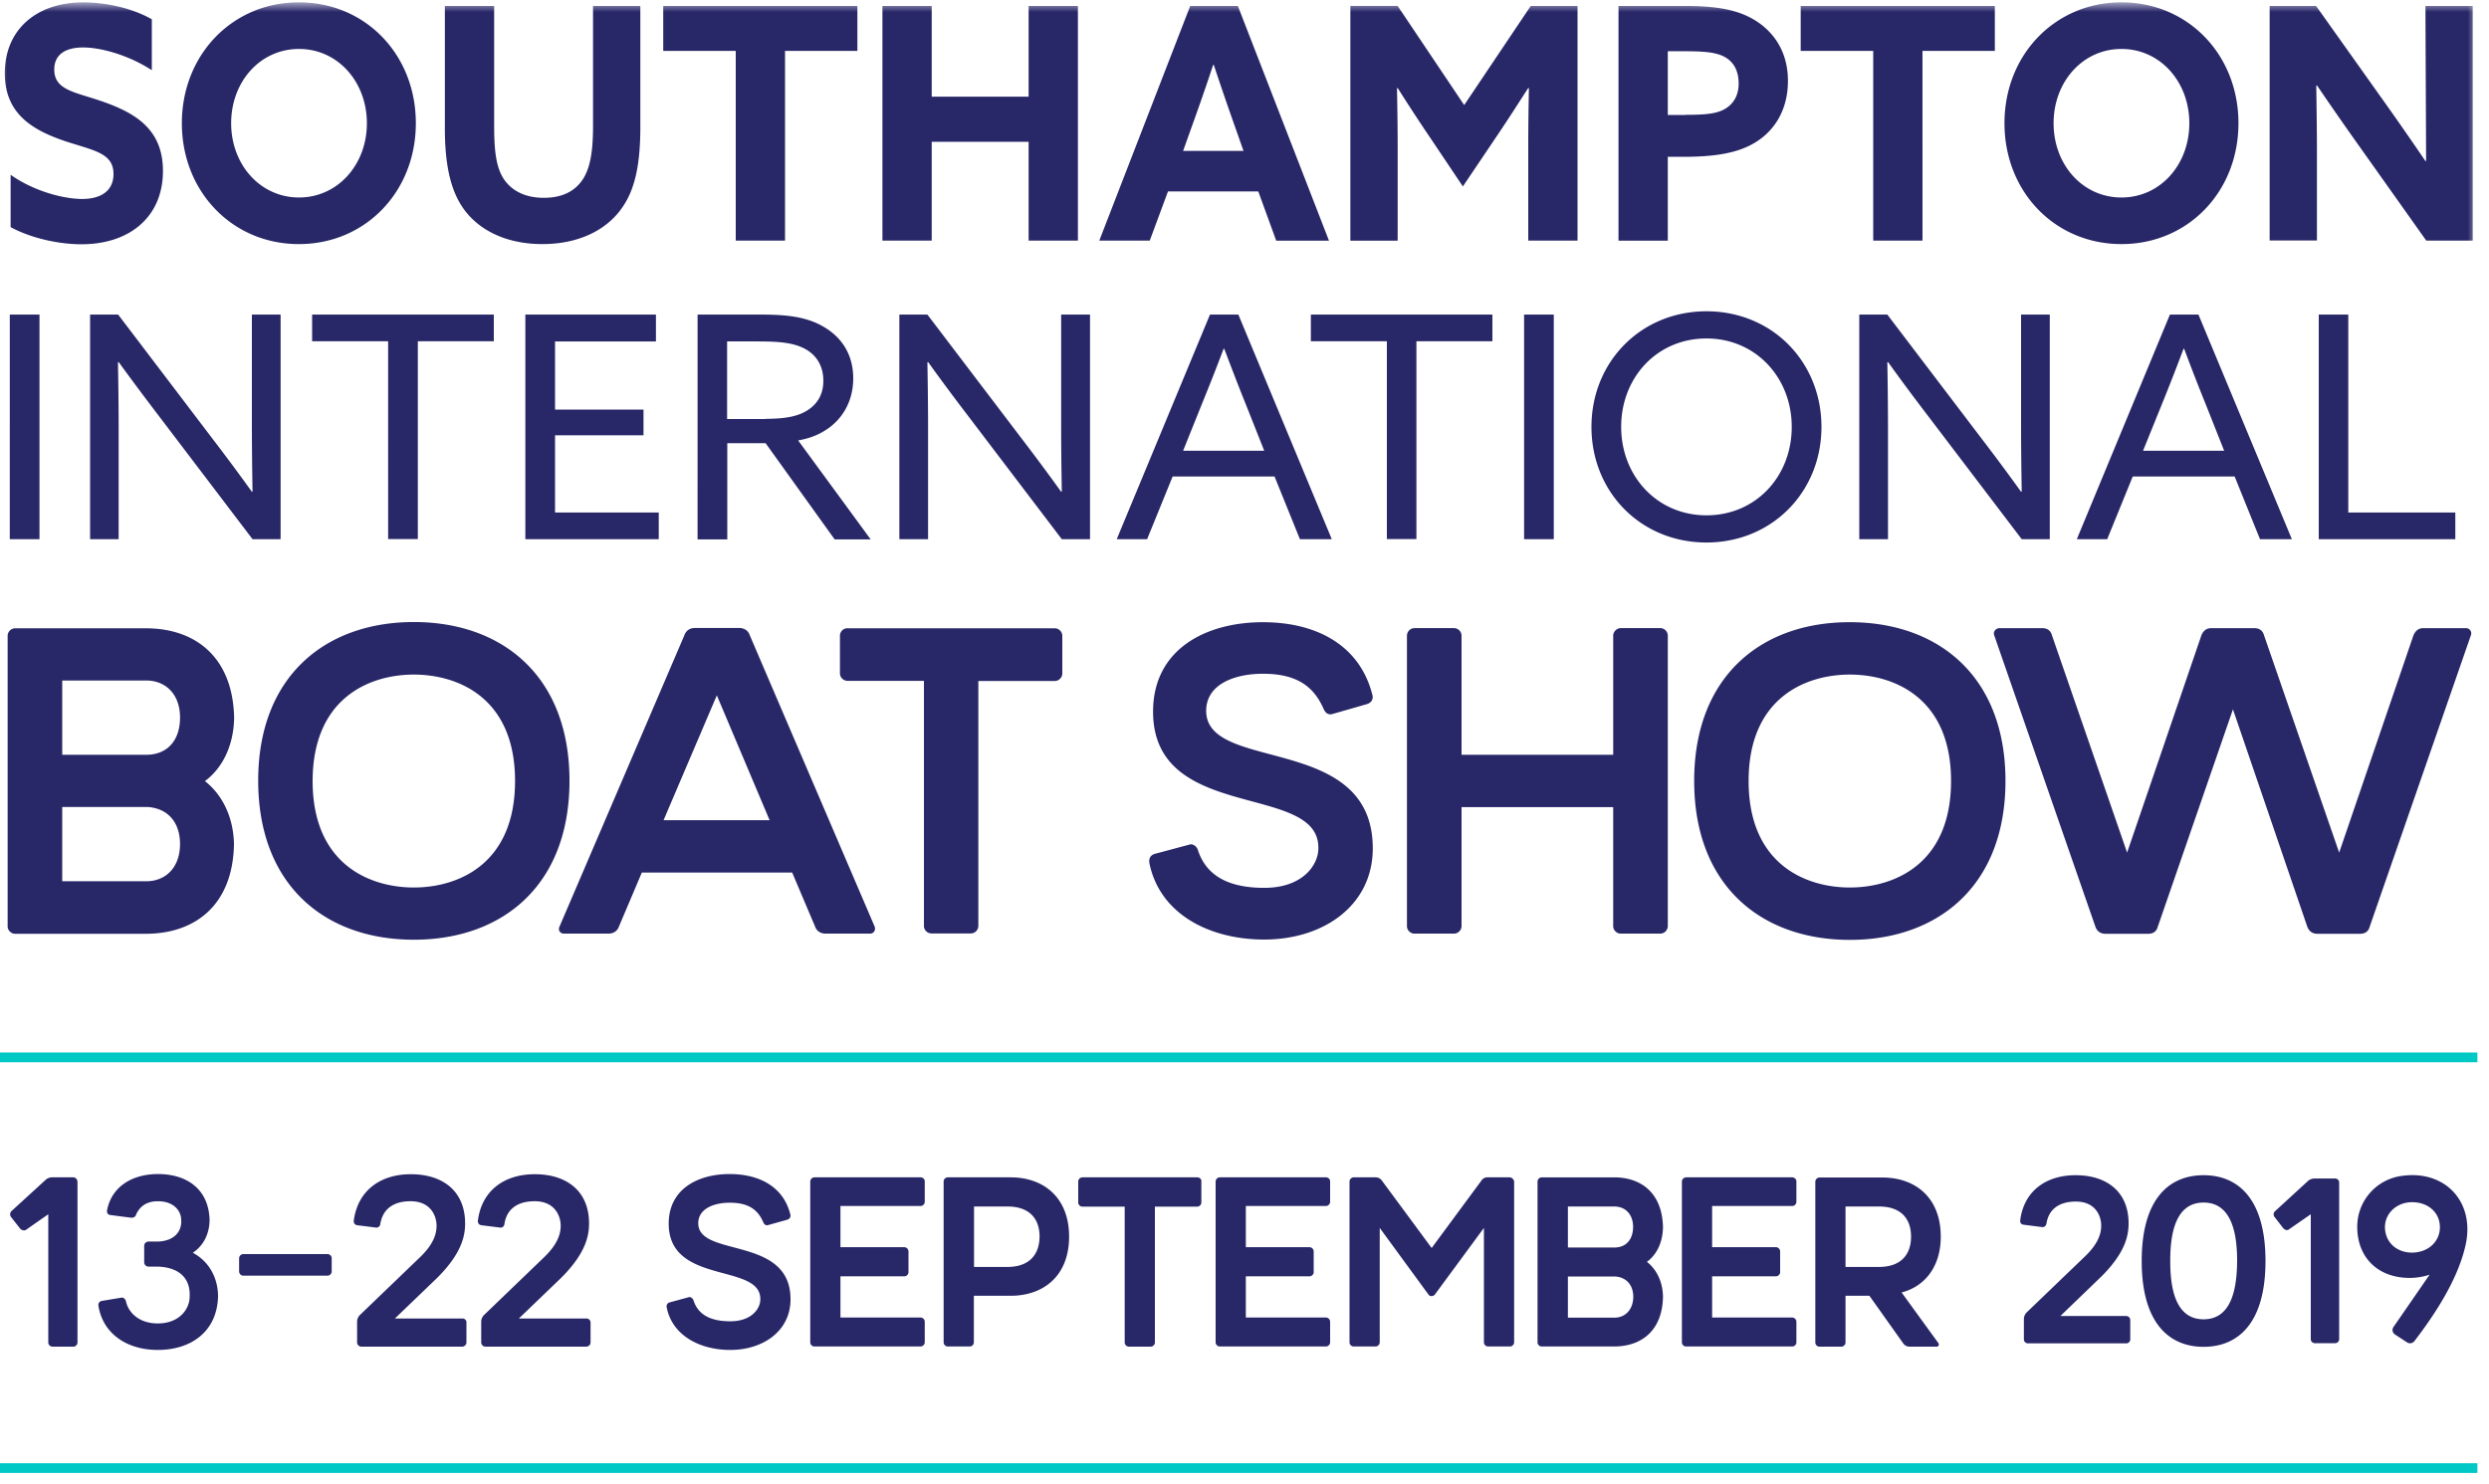
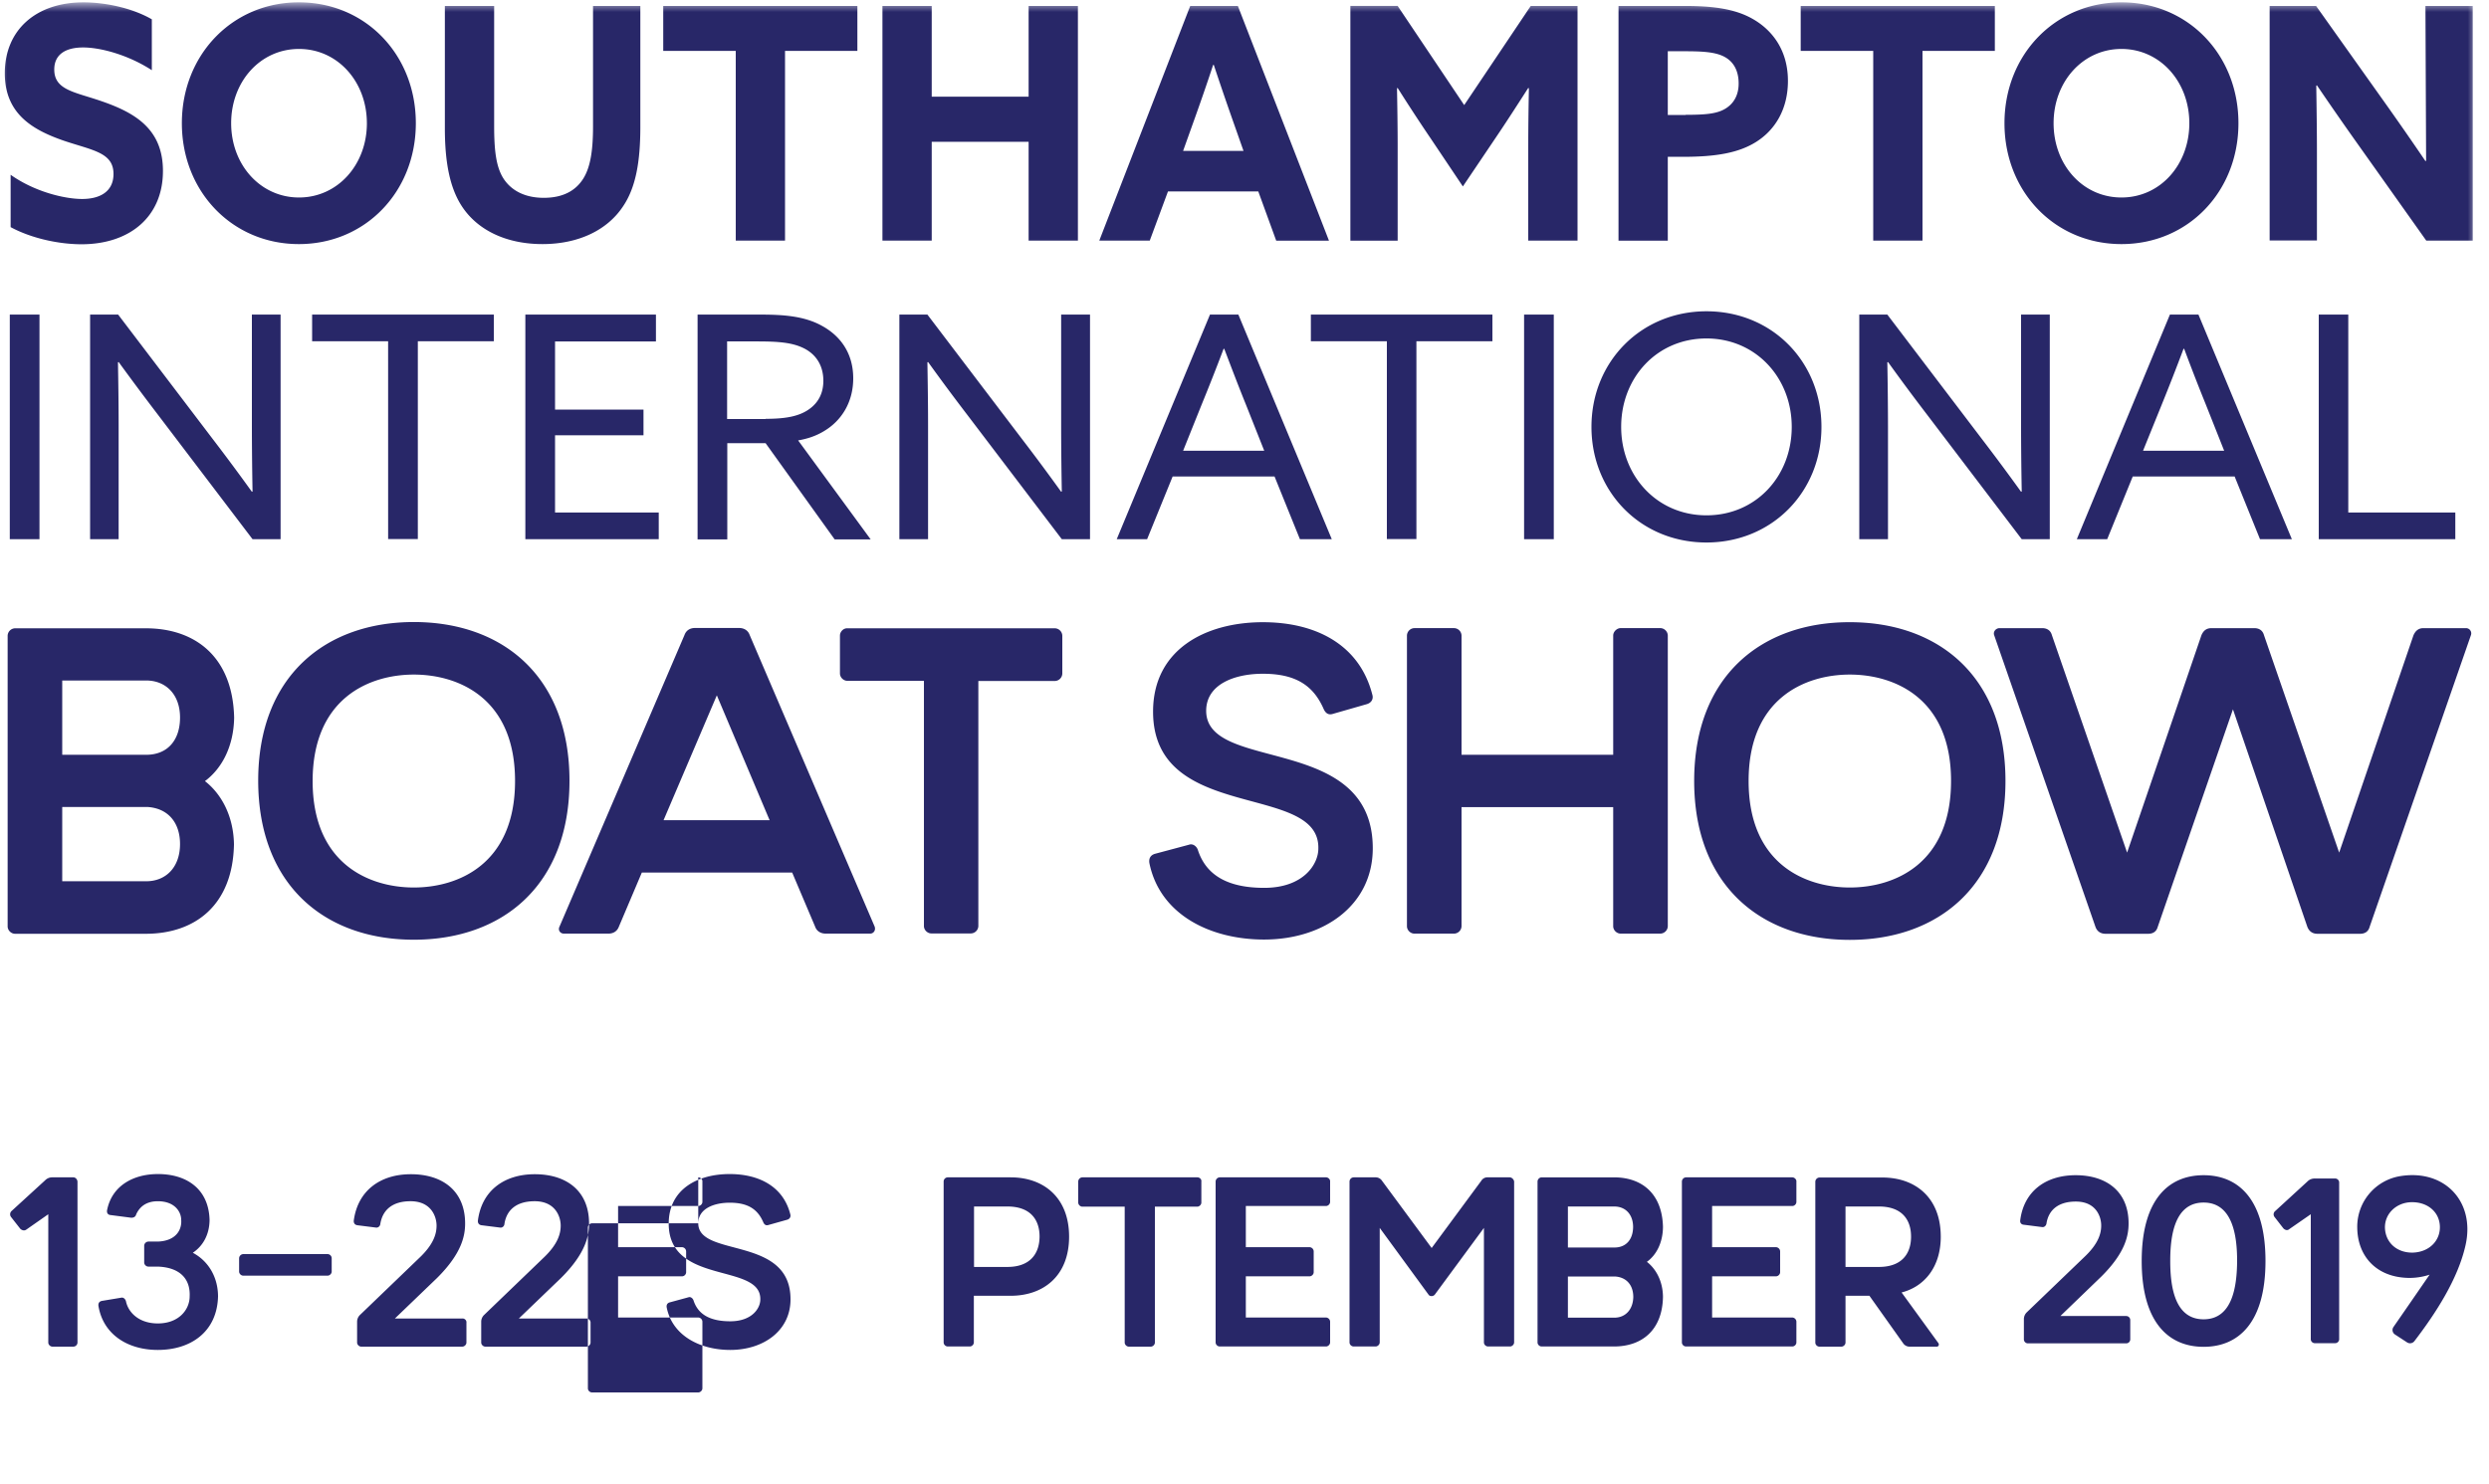
<svg xmlns="http://www.w3.org/2000/svg" xmlns:xlink="http://www.w3.org/1999/xlink" width="176" height="105" viewBox="0 0 176 105">
  <defs>
    <path id="a" d="M0 104.835h175.179V.815H0z" />
  </defs>
  <g fill="none" fill-rule="evenodd">
-     <path fill="#00C8C4" d="M0 104.185h175.179v-.688H0zM0 75.134h175.179v-.688H0z" />
    <g transform="translate(0 -.65)">
      <path fill="#282768" d="M10.337 54.037H4.4v-5.254h5.937c1.396 0 2.394.99 2.394 2.621 0 1.584-.869 2.633-2.394 2.633m0 8.946H4.4v-5.254h6.03c1.456.093 2.3 1.107 2.3 2.621 0 1.643-.997 2.633-2.393 2.633m6.219-11.567c-.094-4.287-2.734-6.325-6.242-6.325H1.068a.54.54 0 0 0-.528.524v20.56c0 .279.246.523.528.523h9.234c3.508 0 6.16-2.038 6.242-6.325-.035-2.073-.939-3.61-2.053-4.473 1.22-.908 2.03-2.48 2.065-4.484M29.263 48.364c3.11 0 7.157 1.63 7.157 7.525 0 5.894-4.036 7.536-7.157 7.536-3.11 0-7.157-1.63-7.157-7.536.011-5.894 4.048-7.525 7.157-7.525m0 18.754c6.254 0 11.006-3.833 11.006-11.24 0-7.41-4.752-11.23-11.006-11.23-6.242 0-11.006 3.82-11.006 11.23.012 7.42 4.752 11.24 11.006 11.24M50.688 49.832l3.731 8.83h-7.497l3.766-8.83zM39.87 66.687h3.144c.34 0 .622-.152.751-.501l1.62-3.82h10.63l1.62 3.82c.116.338.41.5.75.5h3.145c.246 0 .41-.244.316-.5l-8.835-20.618c-.117-.337-.41-.5-.75-.5h-3.11c-.34 0-.622.15-.751.5l-8.835 20.618c-.13.256.047.5.305.5zM59.394 45.603v2.68c0 .279.247.524.528.524h5.41V66.15c0 .28.246.524.527.524h2.793a.54.54 0 0 0 .528-.524V48.818h5.409a.54.54 0 0 0 .528-.524v-2.68a.54.54 0 0 0-.528-.523H59.91c-.27-.012-.516.244-.516.512M89.302 44.66c-4.036 0-7.767 1.91-7.767 6.325 0 7.91 11.815 4.974 11.686 9.691 0 1.107-1.056 2.773-3.825 2.773-2.487 0-4.095-.827-4.693-2.68-.094-.28-.376-.465-.622-.372l-2.394.64c-.34.094-.469.338-.41.676.75 3.646 4.318 5.393 8.108 5.393 4.235 0 7.685-2.434 7.685-6.453 0-8.177-11.78-5.312-11.78-9.726 0-1.852 1.96-2.621 4.012-2.621 2.359 0 3.58.862 4.295 2.492.152.338.375.443.68.338l2.394-.687c.282-.093.47-.338.364-.676-.904-3.517-3.978-5.113-7.733-5.113M114.071 45.603v8.434h-10.724v-8.434a.54.54 0 0 0-.528-.524h-2.804a.54.54 0 0 0-.528.524v20.56c0 .28.246.524.528.524h2.804a.54.54 0 0 0 .528-.524V57.74h10.724v8.422c0 .28.247.524.528.524h2.805a.54.54 0 0 0 .528-.524v-20.56a.54.54 0 0 0-.528-.524h-2.805c-.27 0-.528.256-.528.524M130.803 48.364c3.11 0 7.158 1.63 7.158 7.525 0 5.894-4.037 7.536-7.158 7.536-3.11 0-7.157-1.63-7.157-7.536 0-5.894 4.048-7.525 7.157-7.525m-11.006 7.525c0 7.408 4.752 11.24 11.006 11.24 6.242 0 11.006-3.832 11.006-11.24 0-7.409-4.752-11.23-11.006-11.23-6.254-.01-11.006 3.821-11.006 11.23M170.661 45.58l-5.256 15.376-5.315-15.376c-.094-.338-.34-.5-.693-.5h-3.015c-.34 0-.563.15-.716.5l-5.256 15.376-5.316-15.376c-.093-.338-.34-.5-.692-.5h-3.015c-.247 0-.47.244-.376.5l7.158 20.618c.117.337.375.5.715.5h3.016c.34 0 .586-.151.68-.5l5.315-15.376 5.257 15.376c.13.337.375.5.716.5h3.015c.34 0 .587-.151.68-.5l7.158-20.618a.37.37 0 0 0-.34-.5h-3.016c-.328 0-.551.162-.704.5" />
      <mask id="b" fill="#fff">
        <use xlink:href="#a" />
      </mask>
-       <path fill="#282768" d="M.692 38.789h2.1V22.901h-2.1zM6.371 38.789V22.901h1.983l6.7 8.817a153.122 153.122 0 0 1 2.757 3.716l.047-.023a271.805 271.805 0 0 1-.047-4.52v-7.99h2.03v15.888h-1.983l-6.7-8.818a192.175 192.175 0 0 1-2.769-3.716l-.047.024c.024 1.386.047 2.982.047 4.52v7.99H6.371zM27.444 24.788H22.07V22.9h12.848v1.887h-5.373v13.99h-2.1zM37.148 22.9h9.234v1.9h-7.134v4.822h6.254v1.817h-6.254v5.463h7.333v1.887h-9.433zM54.138 30.274c1.42 0 2.405-.175 3.132-.722.599-.443.95-1.095.95-1.969 0-1.013-.457-1.805-1.302-2.26-.856-.454-1.877-.524-3.426-.524h-2.077v5.487h2.723v-.012zm-4.811-7.373h4.33c1.607 0 3.156.07 4.458.792 1.326.722 2.218 1.957 2.218 3.716 0 1.712-.845 3.005-2.054 3.727-.574.35-1.173.548-1.842.664l5.128 7h-2.546l-4.881-6.802h-2.71v6.803h-2.101V22.9zM63.595 38.789V22.901h1.983l6.7 8.817a153.122 153.122 0 0 1 2.757 3.716l.047-.023a271.803 271.803 0 0 1-.047-4.52v-7.99h2.041v15.888h-1.994l-6.7-8.818a153.122 153.122 0 0 1-2.757-3.716l-.047.024c.023 1.386.047 2.982.047 4.52v7.99h-2.03zM83.659 32.534h5.737l-1.302-3.285c-.516-1.27-1.033-2.633-1.525-3.925h-.047a153.913 153.913 0 0 1-1.573 3.995l-1.29 3.215zm1.9-9.633h2.007l6.606 15.888h-2.253l-1.795-4.438h-7.205l-1.806 4.438h-2.148l6.594-15.888zM98.067 24.788h-5.374V22.9h12.837v1.887h-5.374v13.99h-2.089zM107.77 38.789h2.1V22.901h-2.1zM120.666 37.1c3.496 0 6.03-2.76 6.03-6.255 0-3.483-2.546-6.255-6.03-6.255-3.497 0-6.031 2.76-6.031 6.255 0 3.483 2.546 6.255 6.03 6.255m0-14.432c4.647 0 8.132 3.576 8.132 8.177 0 4.6-3.497 8.177-8.131 8.177-4.647 0-8.132-3.576-8.132-8.177 0-4.601 3.497-8.177 8.132-8.177M131.472 38.789V22.901h1.983l6.7 8.817a153.123 153.123 0 0 1 2.757 3.716l.047-.023a271.811 271.811 0 0 1-.047-4.52v-7.99h2.03v15.888h-1.983l-6.7-8.818a153.12 153.12 0 0 1-2.757-3.716l-.047.024a271.8 271.8 0 0 1 .047 4.52v7.99h-2.03zM151.536 32.534h5.738l-1.303-3.285a143.334 143.334 0 0 1-1.525-3.925h-.047a152.719 152.719 0 0 1-1.56 3.995l-1.303 3.215zm1.9-9.633h2.019l6.606 15.888h-2.253l-1.795-4.438h-7.204l-1.807 4.438h-2.148l6.583-15.888zM163.962 22.9h2.088v14.002h7.568v1.887h-9.656zM.75 13.011c1.69 1.2 3.814 1.713 5.058 1.713 1.267 0 2.218-.525 2.218-1.771 0-1.526-1.49-1.666-3.52-2.353C2.323 9.843.34 8.713.34 5.836c0-3.099 2.241-5.02 5.562-5.02 1.56 0 3.461.407 4.834 1.2v3.599C9.046 4.52 7.099 4.007 5.878 4.007c-1.185 0-2.041.454-2.041 1.56 0 1.469 1.466 1.585 3.367 2.249 2.394.827 4.318 1.992 4.318 4.927 0 3.239-2.347 5.184-5.76 5.184-1.573 0-3.52-.408-5.011-1.212v-3.704zM25.942 9.365c0-2.935-2.065-5.253-4.799-5.253-2.745 0-4.798 2.318-4.798 5.253 0 2.936 2.065 5.254 4.798 5.254 2.734 0 4.8-2.318 4.8-5.254m-13.083 0c0-4.834 3.567-8.55 8.272-8.55 4.717 0 8.272 3.705 8.272 8.55 0 4.846-3.567 8.55-8.272 8.55-4.694 0-8.272-3.704-8.272-8.55M45.279 9.622c0 2.492-.329 4.31-1.232 5.637-1.115 1.678-3.156 2.656-5.69 2.656-2.547 0-4.6-.978-5.715-2.702-.856-1.328-1.185-3.145-1.185-5.498V1.072h3.485v8.503c0 1.77.152 2.842.61 3.623.481.803 1.408 1.444 2.898 1.444 1.385 0 2.276-.524 2.804-1.375.481-.78.68-1.922.68-3.669V1.072h3.345v8.55zM52.014 4.252h-5.116v-3.18h13.728v3.18H55.51V17.67h-3.484V4.25zM62.398 1.072h3.485V7.49h6.852V1.072h3.485V17.67h-3.485v-6.99h-6.852v6.99h-3.485zM83.659 11.322h4.27l-.656-1.864a225.831 225.831 0 0 1-1.444-4.216h-.047c-.41 1.258-.985 2.912-1.49 4.31l-.633 1.77zm.504-10.25h3.368l6.441 16.599h-3.73l-1.268-3.483H82.59L81.3 17.67h-3.568l6.43-16.6zM101.153 10.425a131.565 131.565 0 0 1-2.323-3.552l-.047.023c.023 1.2.047 2.749.047 4.123v6.652h-3.344V1.07h3.344l4.705 7.013 4.705-7.012h3.309V17.67h-3.485v-6.652c0-1.374.023-2.935.047-4.123l-.047-.023c-.75 1.164-1.525 2.376-2.323 3.552l-2.3 3.413-2.288-3.413zM119.199 8.771c1.384 0 2.17-.07 2.757-.407.634-.362.986-.979.986-1.806 0-.943-.387-1.607-1.115-1.945-.633-.291-1.49-.338-2.71-.338h-1.185v4.508h1.267V8.77zm-4.752-7.7h4.705c1.89 0 3.461.187 4.705.874 1.385.757 2.57 2.179 2.57 4.427 0 2.038-.939 3.506-2.277 4.333-1.22.757-2.804 1.037-5.127 1.037h-1.091v5.929h-3.485V1.07zM132.446 4.252h-5.116v-3.18h13.728v3.18h-5.116V17.67h-3.484V4.25zM154.81 9.365c0-2.935-2.065-5.253-4.8-5.253-2.733 0-4.798 2.318-4.798 5.253 0 2.936 2.053 5.254 4.799 5.254 2.745 0 4.799-2.318 4.799-5.254m-13.071 0c0-4.834 3.567-8.55 8.272-8.55s8.272 3.705 8.272 8.55c0 4.846-3.567 8.55-8.272 8.55s-8.272-3.704-8.272-8.55M171.506 1.072h3.344V17.67h-3.285l-4.752-6.698a235.781 235.781 0 0 1-2.98-4.287l-.047.023c.023 1.585.047 3.18.047 4.788v6.162h-3.344V1.072h3.285l4.752 6.686a235.781 235.781 0 0 1 2.98 4.286l.047-.023M5.186 83.926H3.708a.693.693 0 0 0-.517.21L.81 86.314a.318.318 0 0 0-.036.408l.657.839c.118.116.294.163.435.058l1.548-1.083v9.074c0 .151.141.29.294.29h1.478c.164 0 .293-.139.293-.29V84.23c-.011-.164-.14-.304-.293-.304M23.162 89.355h-5.96a.305.305 0 0 0-.294.29v.944c0 .152.14.291.293.291h5.96c.153 0 .294-.14.294-.29v-.944a.297.297 0 0 0-.293-.291M32.713 93.909h-4.788l2.98-2.865c1.772-1.76 1.984-3.017 1.984-3.856 0-2.295-1.584-3.483-3.837-3.483-2.17 0-3.755 1.165-4.037 3.285-.011.186.083.303.27.326l1.303.163c.152.023.293-.105.305-.256.164-1.025.892-1.608 2.135-1.608 1.479 0 1.842 1.107 1.842 1.724 0 .56-.187 1.317-1.243 2.307l-4.166 4.007a.668.668 0 0 0-.21.489v1.468c0 .151.14.29.292.29h7.146c.153 0 .293-.139.293-.29v-1.398c.024-.163-.117-.303-.27-.303M41.477 93.909H36.69l2.98-2.865c1.772-1.76 1.983-3.017 1.983-3.856 0-2.295-1.584-3.483-3.836-3.483-2.171 0-3.755 1.165-4.025 3.285-.012.186.082.303.27.326l1.302.163c.165.023.294-.105.305-.256.153-1.025.892-1.608 2.136-1.608 1.478 0 1.842 1.107 1.842 1.724 0 .56-.188 1.317-1.244 2.307l-4.165 4.007a.668.668 0 0 0-.211.489v1.468c0 .151.14.29.293.29h7.146c.152 0 .293-.139.293-.29v-1.398a.29.29 0 0 0-.282-.303M13.634 89.261c.68-.454 1.173-1.234 1.185-2.318-.058-2.225-1.654-3.25-3.649-3.25-1.772 0-3.273.85-3.602 2.575-.023.186.07.314.258.326l1.432.186c.187.012.328-.058.375-.244.211-.455.634-.92 1.525-.92 1.22 0 1.655.768 1.655 1.316.058.699-.364 1.49-1.655 1.537h-.668a.305.305 0 0 0-.294.291v1.189c0 .151.141.29.294.29h.668c1.584.059 2.312.886 2.253 2.11 0 .908-.739 1.91-2.253 1.91-1.325 0-2.088-.77-2.252-1.573-.047-.163-.188-.291-.352-.245l-1.338.222c-.188.035-.27.151-.258.337.328 2.05 2.088 3.134 4.2 3.134 2.335 0 4.2-1.281 4.26-3.798-.012-1.444-.751-2.527-1.784-3.075M49.374 87.176c0-1.025 1.091-1.456 2.23-1.456 1.302 0 1.982.478 2.37 1.386.081.187.21.245.375.187l1.326-.373c.152-.047.258-.186.21-.373-.492-1.968-2.205-2.854-4.294-2.854-2.24 0-4.306 1.06-4.306 3.507 0 4.38 6.548 2.749 6.477 5.37 0 .617-.587 1.537-2.124 1.537-1.384 0-2.276-.454-2.604-1.491-.06-.151-.212-.256-.34-.21l-1.327.361c-.187.047-.258.187-.222.373.41 2.015 2.393 2.994 4.493 2.994 2.335 0 4.26-1.351 4.26-3.576.011-4.531-6.524-2.936-6.524-5.382M65.097 83.926h-7.51a.305.305 0 0 0-.293.292v11.38c0 .163.14.291.293.291h7.51c.152 0 .293-.14.293-.291V94.13a.305.305 0 0 0-.293-.29h-5.668v-2.913h4.518c.164 0 .293-.14.293-.291v-1.48a.305.305 0 0 0-.293-.29h-4.518v-2.913h5.668c.152 0 .293-.14.293-.291v-1.468c0-.128-.13-.268-.293-.268M71.233 90.263h-2.358v-4.275h2.358c1.608 0 2.276.909 2.276 2.132-.011 1.223-.68 2.143-2.276 2.143m.235-6.337H67.02a.297.297 0 0 0-.294.292v11.38c0 .163.141.291.294.291h1.549c.164 0 .293-.14.293-.291v-3.296h2.605c2.311 0 4.13-1.398 4.13-4.182 0-2.784-1.819-4.194-4.13-4.194M84.668 83.926h-8.131a.305.305 0 0 0-.294.292v1.49c0 .152.141.292.294.292h2.992v9.61c0 .151.14.29.293.29h1.549c.152 0 .293-.139.293-.29V86h2.992c.153 0 .293-.14.293-.291v-1.491c.024-.152-.117-.292-.281-.292M93.761 83.926h-7.51a.305.305 0 0 0-.293.292v11.38c0 .163.141.291.294.291h7.51c.152 0 .292-.14.292-.291V94.13a.305.305 0 0 0-.293-.29h-5.667v-2.913h4.505c.153 0 .294-.14.294-.291v-1.48a.305.305 0 0 0-.294-.29h-4.505v-2.913h5.667c.153 0 .293-.14.293-.291v-1.468c0-.128-.129-.268-.293-.268M106.75 83.926H105.2a.5.5 0 0 0-.458.245l-3.508 4.753-3.508-4.753a.538.538 0 0 0-.458-.245h-1.548a.305.305 0 0 0-.294.292v11.38c0 .163.141.291.294.291h1.548c.153 0 .294-.14.294-.291v-8.096l3.45 4.718c.046.07.117.105.222.105a.29.29 0 0 0 .223-.105l3.473-4.718v8.096c0 .163.141.291.294.291h1.548c.153 0 .294-.14.294-.291v-11.38c-.024-.152-.165-.292-.317-.292M114.154 88.889h-3.286v-2.9h3.286c.774 0 1.325.547 1.325 1.455-.011.862-.48 1.445-1.325 1.445m0 4.962h-3.286v-2.912h3.344c.81.058 1.28.617 1.28 1.456-.024.908-.576 1.456-1.338 1.456m3.437-6.418c-.058-2.377-1.513-3.507-3.46-3.507h-5.117a.305.305 0 0 0-.293.292v11.38c0 .163.14.291.293.291h5.116c1.948 0 3.415-1.13 3.461-3.506-.011-1.141-.516-2.003-1.138-2.481.67-.478 1.127-1.351 1.138-2.47M126.732 83.926h-7.51a.305.305 0 0 0-.293.292v11.38c0 .163.14.291.293.291h7.51c.164 0 .293-.14.293-.291V94.13a.305.305 0 0 0-.293-.29h-5.667v-2.913h4.517c.152 0 .293-.14.293-.291v-1.48a.305.305 0 0 0-.293-.29h-4.517v-2.913h5.667c.164 0 .293-.14.293-.291v-1.468c0-.128-.14-.268-.293-.268M132.857 90.263h-2.359v-4.275h2.359c1.607 0 2.276.909 2.276 2.132s-.669 2.143-2.276 2.143m4.376-2.143c0-2.784-1.819-4.182-4.13-4.182h-4.447a.305.305 0 0 0-.293.291v11.38c0 .164.14.292.293.292h1.549c.152 0 .293-.14.293-.291v-3.308h1.69l2.382 3.354a.544.544 0 0 0 .469.245h1.912c.118 0 .188-.128.118-.245l-2.605-3.587c1.596-.408 2.77-1.783 2.77-3.95M150.35 93.734h-4.657l2.898-2.795c1.725-1.713 1.924-2.936 1.924-3.763 0-2.236-1.549-3.401-3.743-3.401-2.112 0-3.66 1.13-3.919 3.192-.023.186.082.302.27.314l1.28.163c.152.023.28-.105.304-.244.153-1.002.88-1.561 2.077-1.561 1.443 0 1.795 1.083 1.795 1.689 0 .547-.176 1.281-1.208 2.248l-4.06 3.902a.677.677 0 0 0-.2.478v1.432c0 .152.13.28.282.28h6.958a.284.284 0 0 0 .282-.28v-1.363a.287.287 0 0 0-.282-.29M155.819 93.967c-2.077 0-2.359-2.388-2.359-4.135 0-1.724.282-4.123 2.359-4.123 2.076 0 2.37 2.4 2.37 4.123-.012 1.736-.294 4.135-2.37 4.135m0-10.192c-2.464 0-4.377 1.7-4.377 6.069 0 4.356 1.913 6.069 4.377 6.069 2.464 0 4.376-1.701 4.376-6.07 0-4.367-1.912-6.068-4.376-6.068M165.123 84.008h-1.443c-.2 0-.375.07-.505.198l-2.311 2.12a.302.302 0 0 0-.035.396l.633.815c.118.117.282.175.423.047l1.513-1.048v8.84c0 .152.13.28.282.28h1.443a.284.284 0 0 0 .282-.28V84.288c0-.151-.13-.28-.282-.28M170.59 89.25c1.14-.024 1.96-.804 1.937-1.84-.024-1.037-.88-1.76-2.042-1.725-1.067.035-1.877.839-1.842 1.83.047 1.036.845 1.746 1.948 1.735m-1.35 5.265c.834-1.2 1.714-2.481 2.558-3.704a4.548 4.548 0 0 1-1.947.198c-1.925-.21-3.145-1.573-3.168-3.518a3.624 3.624 0 0 1 3.086-3.658c3.097-.477 5.256 1.806 4.576 4.87-.528 2.399-2.124 4.857-3.626 6.813a.386.386 0 0 1-.516.082l-.857-.56a.375.375 0 0 1-.105-.523" mask="url(#b)" />
+       <path fill="#282768" d="M.692 38.789h2.1V22.901h-2.1zM6.371 38.789V22.901h1.983l6.7 8.817a153.122 153.122 0 0 1 2.757 3.716l.047-.023a271.805 271.805 0 0 1-.047-4.52v-7.99h2.03v15.888h-1.983l-6.7-8.818a192.175 192.175 0 0 1-2.769-3.716l-.047.024c.024 1.386.047 2.982.047 4.52v7.99H6.371zM27.444 24.788H22.07V22.9h12.848v1.887h-5.373v13.99h-2.1zM37.148 22.9h9.234v1.9h-7.134v4.822h6.254v1.817h-6.254v5.463h7.333v1.887h-9.433zM54.138 30.274c1.42 0 2.405-.175 3.132-.722.599-.443.95-1.095.95-1.969 0-1.013-.457-1.805-1.302-2.26-.856-.454-1.877-.524-3.426-.524h-2.077v5.487h2.723v-.012zm-4.811-7.373h4.33c1.607 0 3.156.07 4.458.792 1.326.722 2.218 1.957 2.218 3.716 0 1.712-.845 3.005-2.054 3.727-.574.35-1.173.548-1.842.664l5.128 7h-2.546l-4.881-6.802h-2.71v6.803h-2.101V22.9zM63.595 38.789V22.901h1.983l6.7 8.817a153.122 153.122 0 0 1 2.757 3.716l.047-.023a271.803 271.803 0 0 1-.047-4.52v-7.99h2.041v15.888h-1.994l-6.7-8.818a153.122 153.122 0 0 1-2.757-3.716l-.047.024c.023 1.386.047 2.982.047 4.52v7.99h-2.03zM83.659 32.534h5.737l-1.302-3.285c-.516-1.27-1.033-2.633-1.525-3.925h-.047a153.913 153.913 0 0 1-1.573 3.995l-1.29 3.215zm1.9-9.633h2.007l6.606 15.888h-2.253l-1.795-4.438h-7.205l-1.806 4.438h-2.148l6.594-15.888zM98.067 24.788h-5.374V22.9h12.837v1.887h-5.374v13.99h-2.089zM107.77 38.789h2.1V22.901h-2.1zM120.666 37.1c3.496 0 6.03-2.76 6.03-6.255 0-3.483-2.546-6.255-6.03-6.255-3.497 0-6.031 2.76-6.031 6.255 0 3.483 2.546 6.255 6.03 6.255m0-14.432c4.647 0 8.132 3.576 8.132 8.177 0 4.6-3.497 8.177-8.131 8.177-4.647 0-8.132-3.576-8.132-8.177 0-4.601 3.497-8.177 8.132-8.177M131.472 38.789V22.901h1.983l6.7 8.817a153.123 153.123 0 0 1 2.757 3.716l.047-.023a271.811 271.811 0 0 1-.047-4.52v-7.99h2.03v15.888h-1.983l-6.7-8.818a153.12 153.12 0 0 1-2.757-3.716l-.047.024a271.8 271.8 0 0 1 .047 4.52v7.99h-2.03zM151.536 32.534h5.738l-1.303-3.285a143.334 143.334 0 0 1-1.525-3.925h-.047a152.719 152.719 0 0 1-1.56 3.995l-1.303 3.215zm1.9-9.633h2.019l6.606 15.888h-2.253l-1.795-4.438h-7.204l-1.807 4.438h-2.148l6.583-15.888zM163.962 22.9h2.088v14.002h7.568v1.887h-9.656zM.75 13.011c1.69 1.2 3.814 1.713 5.058 1.713 1.267 0 2.218-.525 2.218-1.771 0-1.526-1.49-1.666-3.52-2.353C2.323 9.843.34 8.713.34 5.836c0-3.099 2.241-5.02 5.562-5.02 1.56 0 3.461.407 4.834 1.2v3.599C9.046 4.52 7.099 4.007 5.878 4.007c-1.185 0-2.041.454-2.041 1.56 0 1.469 1.466 1.585 3.367 2.249 2.394.827 4.318 1.992 4.318 4.927 0 3.239-2.347 5.184-5.76 5.184-1.573 0-3.52-.408-5.011-1.212v-3.704zM25.942 9.365c0-2.935-2.065-5.253-4.799-5.253-2.745 0-4.798 2.318-4.798 5.253 0 2.936 2.065 5.254 4.798 5.254 2.734 0 4.8-2.318 4.8-5.254m-13.083 0c0-4.834 3.567-8.55 8.272-8.55 4.717 0 8.272 3.705 8.272 8.55 0 4.846-3.567 8.55-8.272 8.55-4.694 0-8.272-3.704-8.272-8.55M45.279 9.622c0 2.492-.329 4.31-1.232 5.637-1.115 1.678-3.156 2.656-5.69 2.656-2.547 0-4.6-.978-5.715-2.702-.856-1.328-1.185-3.145-1.185-5.498V1.072h3.485v8.503c0 1.77.152 2.842.61 3.623.481.803 1.408 1.444 2.898 1.444 1.385 0 2.276-.524 2.804-1.375.481-.78.68-1.922.68-3.669V1.072h3.345v8.55zM52.014 4.252h-5.116v-3.18h13.728v3.18H55.51V17.67h-3.484V4.25zM62.398 1.072h3.485V7.49h6.852V1.072h3.485V17.67h-3.485v-6.99h-6.852v6.99h-3.485zM83.659 11.322h4.27l-.656-1.864a225.831 225.831 0 0 1-1.444-4.216h-.047c-.41 1.258-.985 2.912-1.49 4.31l-.633 1.77zm.504-10.25h3.368l6.441 16.599h-3.73l-1.268-3.483H82.59L81.3 17.67h-3.568l6.43-16.6zM101.153 10.425a131.565 131.565 0 0 1-2.323-3.552l-.047.023c.023 1.2.047 2.749.047 4.123v6.652h-3.344V1.07h3.344l4.705 7.013 4.705-7.012h3.309V17.67h-3.485v-6.652c0-1.374.023-2.935.047-4.123l-.047-.023c-.75 1.164-1.525 2.376-2.323 3.552l-2.3 3.413-2.288-3.413zM119.199 8.771c1.384 0 2.17-.07 2.757-.407.634-.362.986-.979.986-1.806 0-.943-.387-1.607-1.115-1.945-.633-.291-1.49-.338-2.71-.338h-1.185v4.508h1.267V8.77zm-4.752-7.7h4.705c1.89 0 3.461.187 4.705.874 1.385.757 2.57 2.179 2.57 4.427 0 2.038-.939 3.506-2.277 4.333-1.22.757-2.804 1.037-5.127 1.037h-1.091v5.929h-3.485V1.07zM132.446 4.252h-5.116v-3.18h13.728v3.18h-5.116V17.67h-3.484V4.25zM154.81 9.365c0-2.935-2.065-5.253-4.8-5.253-2.733 0-4.798 2.318-4.798 5.253 0 2.936 2.053 5.254 4.799 5.254 2.745 0 4.799-2.318 4.799-5.254m-13.071 0c0-4.834 3.567-8.55 8.272-8.55s8.272 3.705 8.272 8.55c0 4.846-3.567 8.55-8.272 8.55s-8.272-3.704-8.272-8.55M171.506 1.072h3.344V17.67h-3.285l-4.752-6.698a235.781 235.781 0 0 1-2.98-4.287l-.047.023c.023 1.585.047 3.18.047 4.788v6.162h-3.344V1.072h3.285l4.752 6.686a235.781 235.781 0 0 1 2.98 4.286l.047-.023M5.186 83.926H3.708a.693.693 0 0 0-.517.21L.81 86.314a.318.318 0 0 0-.036.408l.657.839c.118.116.294.163.435.058l1.548-1.083v9.074c0 .151.141.29.294.29h1.478c.164 0 .293-.139.293-.29V84.23c-.011-.164-.14-.304-.293-.304M23.162 89.355h-5.96a.305.305 0 0 0-.294.29v.944c0 .152.14.291.293.291h5.96c.153 0 .294-.14.294-.29v-.944a.297.297 0 0 0-.293-.291M32.713 93.909h-4.788l2.98-2.865c1.772-1.76 1.984-3.017 1.984-3.856 0-2.295-1.584-3.483-3.837-3.483-2.17 0-3.755 1.165-4.037 3.285-.011.186.083.303.27.326l1.303.163c.152.023.293-.105.305-.256.164-1.025.892-1.608 2.135-1.608 1.479 0 1.842 1.107 1.842 1.724 0 .56-.187 1.317-1.243 2.307l-4.166 4.007a.668.668 0 0 0-.21.489v1.468c0 .151.14.29.292.29h7.146c.153 0 .293-.139.293-.29v-1.398c.024-.163-.117-.303-.27-.303M41.477 93.909H36.69l2.98-2.865c1.772-1.76 1.983-3.017 1.983-3.856 0-2.295-1.584-3.483-3.836-3.483-2.171 0-3.755 1.165-4.025 3.285-.012.186.082.303.27.326l1.302.163c.165.023.294-.105.305-.256.153-1.025.892-1.608 2.136-1.608 1.478 0 1.842 1.107 1.842 1.724 0 .56-.188 1.317-1.244 2.307l-4.165 4.007a.668.668 0 0 0-.211.489v1.468c0 .151.14.29.293.29h7.146c.152 0 .293-.139.293-.29v-1.398a.29.29 0 0 0-.282-.303M13.634 89.261c.68-.454 1.173-1.234 1.185-2.318-.058-2.225-1.654-3.25-3.649-3.25-1.772 0-3.273.85-3.602 2.575-.023.186.07.314.258.326l1.432.186c.187.012.328-.058.375-.244.211-.455.634-.92 1.525-.92 1.22 0 1.655.768 1.655 1.316.058.699-.364 1.49-1.655 1.537h-.668a.305.305 0 0 0-.294.291v1.189c0 .151.141.29.294.29h.668c1.584.059 2.312.886 2.253 2.11 0 .908-.739 1.91-2.253 1.91-1.325 0-2.088-.77-2.252-1.573-.047-.163-.188-.291-.352-.245l-1.338.222c-.188.035-.27.151-.258.337.328 2.05 2.088 3.134 4.2 3.134 2.335 0 4.2-1.281 4.26-3.798-.012-1.444-.751-2.527-1.784-3.075M49.374 87.176c0-1.025 1.091-1.456 2.23-1.456 1.302 0 1.982.478 2.37 1.386.081.187.21.245.375.187l1.326-.373c.152-.047.258-.186.21-.373-.492-1.968-2.205-2.854-4.294-2.854-2.24 0-4.306 1.06-4.306 3.507 0 4.38 6.548 2.749 6.477 5.37 0 .617-.587 1.537-2.124 1.537-1.384 0-2.276-.454-2.604-1.491-.06-.151-.212-.256-.34-.21l-1.327.361c-.187.047-.258.187-.222.373.41 2.015 2.393 2.994 4.493 2.994 2.335 0 4.26-1.351 4.26-3.576.011-4.531-6.524-2.936-6.524-5.382h-7.51a.305.305 0 0 0-.293.292v11.38c0 .163.14.291.293.291h7.51c.152 0 .293-.14.293-.291V94.13a.305.305 0 0 0-.293-.29h-5.668v-2.913h4.518c.164 0 .293-.14.293-.291v-1.48a.305.305 0 0 0-.293-.29h-4.518v-2.913h5.668c.152 0 .293-.14.293-.291v-1.468c0-.128-.13-.268-.293-.268M71.233 90.263h-2.358v-4.275h2.358c1.608 0 2.276.909 2.276 2.132-.011 1.223-.68 2.143-2.276 2.143m.235-6.337H67.02a.297.297 0 0 0-.294.292v11.38c0 .163.141.291.294.291h1.549c.164 0 .293-.14.293-.291v-3.296h2.605c2.311 0 4.13-1.398 4.13-4.182 0-2.784-1.819-4.194-4.13-4.194M84.668 83.926h-8.131a.305.305 0 0 0-.294.292v1.49c0 .152.141.292.294.292h2.992v9.61c0 .151.14.29.293.29h1.549c.152 0 .293-.139.293-.29V86h2.992c.153 0 .293-.14.293-.291v-1.491c.024-.152-.117-.292-.281-.292M93.761 83.926h-7.51a.305.305 0 0 0-.293.292v11.38c0 .163.141.291.294.291h7.51c.152 0 .292-.14.292-.291V94.13a.305.305 0 0 0-.293-.29h-5.667v-2.913h4.505c.153 0 .294-.14.294-.291v-1.48a.305.305 0 0 0-.294-.29h-4.505v-2.913h5.667c.153 0 .293-.14.293-.291v-1.468c0-.128-.129-.268-.293-.268M106.75 83.926H105.2a.5.5 0 0 0-.458.245l-3.508 4.753-3.508-4.753a.538.538 0 0 0-.458-.245h-1.548a.305.305 0 0 0-.294.292v11.38c0 .163.141.291.294.291h1.548c.153 0 .294-.14.294-.291v-8.096l3.45 4.718c.046.07.117.105.222.105a.29.29 0 0 0 .223-.105l3.473-4.718v8.096c0 .163.141.291.294.291h1.548c.153 0 .294-.14.294-.291v-11.38c-.024-.152-.165-.292-.317-.292M114.154 88.889h-3.286v-2.9h3.286c.774 0 1.325.547 1.325 1.455-.011.862-.48 1.445-1.325 1.445m0 4.962h-3.286v-2.912h3.344c.81.058 1.28.617 1.28 1.456-.024.908-.576 1.456-1.338 1.456m3.437-6.418c-.058-2.377-1.513-3.507-3.46-3.507h-5.117a.305.305 0 0 0-.293.292v11.38c0 .163.14.291.293.291h5.116c1.948 0 3.415-1.13 3.461-3.506-.011-1.141-.516-2.003-1.138-2.481.67-.478 1.127-1.351 1.138-2.47M126.732 83.926h-7.51a.305.305 0 0 0-.293.292v11.38c0 .163.14.291.293.291h7.51c.164 0 .293-.14.293-.291V94.13a.305.305 0 0 0-.293-.29h-5.667v-2.913h4.517c.152 0 .293-.14.293-.291v-1.48a.305.305 0 0 0-.293-.29h-4.517v-2.913h5.667c.164 0 .293-.14.293-.291v-1.468c0-.128-.14-.268-.293-.268M132.857 90.263h-2.359v-4.275h2.359c1.607 0 2.276.909 2.276 2.132s-.669 2.143-2.276 2.143m4.376-2.143c0-2.784-1.819-4.182-4.13-4.182h-4.447a.305.305 0 0 0-.293.291v11.38c0 .164.14.292.293.292h1.549c.152 0 .293-.14.293-.291v-3.308h1.69l2.382 3.354a.544.544 0 0 0 .469.245h1.912c.118 0 .188-.128.118-.245l-2.605-3.587c1.596-.408 2.77-1.783 2.77-3.95M150.35 93.734h-4.657l2.898-2.795c1.725-1.713 1.924-2.936 1.924-3.763 0-2.236-1.549-3.401-3.743-3.401-2.112 0-3.66 1.13-3.919 3.192-.023.186.082.302.27.314l1.28.163c.152.023.28-.105.304-.244.153-1.002.88-1.561 2.077-1.561 1.443 0 1.795 1.083 1.795 1.689 0 .547-.176 1.281-1.208 2.248l-4.06 3.902a.677.677 0 0 0-.2.478v1.432c0 .152.13.28.282.28h6.958a.284.284 0 0 0 .282-.28v-1.363a.287.287 0 0 0-.282-.29M155.819 93.967c-2.077 0-2.359-2.388-2.359-4.135 0-1.724.282-4.123 2.359-4.123 2.076 0 2.37 2.4 2.37 4.123-.012 1.736-.294 4.135-2.37 4.135m0-10.192c-2.464 0-4.377 1.7-4.377 6.069 0 4.356 1.913 6.069 4.377 6.069 2.464 0 4.376-1.701 4.376-6.07 0-4.367-1.912-6.068-4.376-6.068M165.123 84.008h-1.443c-.2 0-.375.07-.505.198l-2.311 2.12a.302.302 0 0 0-.035.396l.633.815c.118.117.282.175.423.047l1.513-1.048v8.84c0 .152.13.28.282.28h1.443a.284.284 0 0 0 .282-.28V84.288c0-.151-.13-.28-.282-.28M170.59 89.25c1.14-.024 1.96-.804 1.937-1.84-.024-1.037-.88-1.76-2.042-1.725-1.067.035-1.877.839-1.842 1.83.047 1.036.845 1.746 1.948 1.735m-1.35 5.265c.834-1.2 1.714-2.481 2.558-3.704a4.548 4.548 0 0 1-1.947.198c-1.925-.21-3.145-1.573-3.168-3.518a3.624 3.624 0 0 1 3.086-3.658c3.097-.477 5.256 1.806 4.576 4.87-.528 2.399-2.124 4.857-3.626 6.813a.386.386 0 0 1-.516.082l-.857-.56a.375.375 0 0 1-.105-.523" mask="url(#b)" />
    </g>
  </g>
</svg>